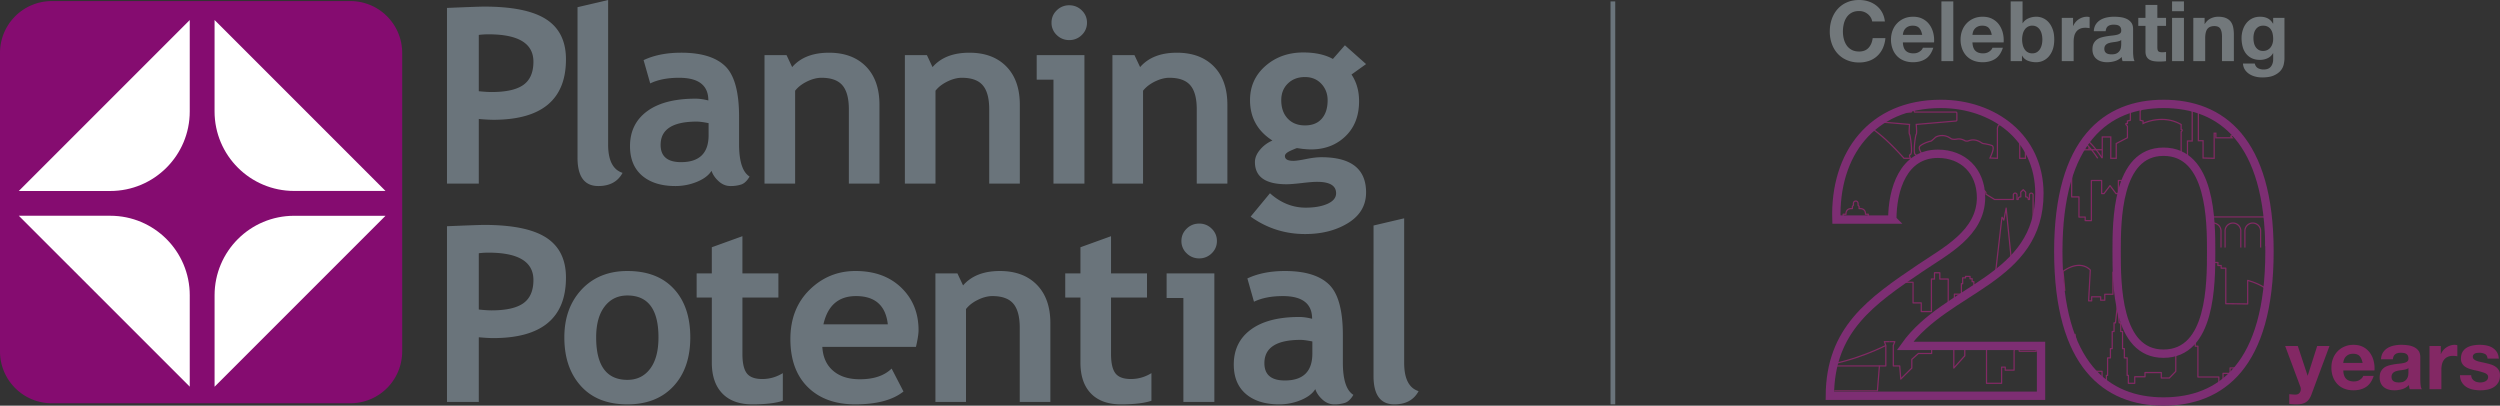
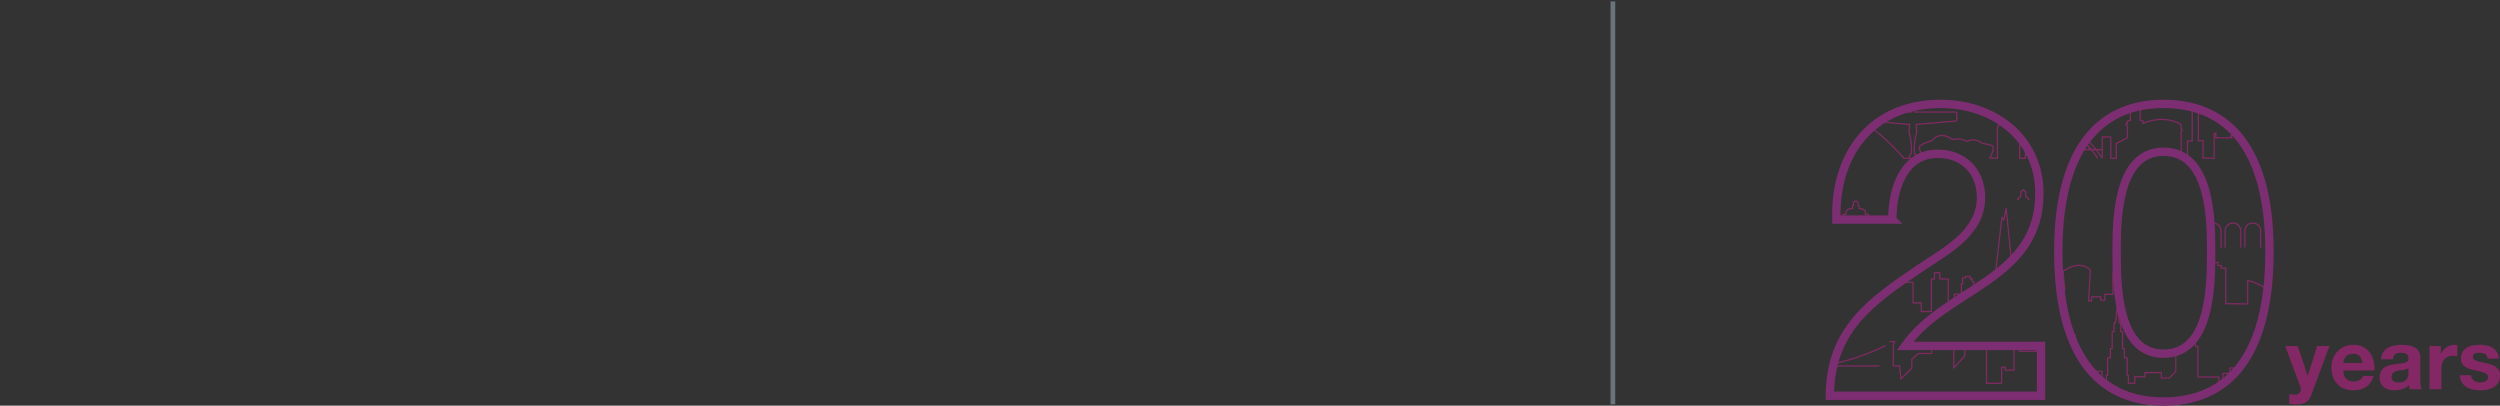
<svg xmlns="http://www.w3.org/2000/svg" width="299.881" height="48.662">
  <rect width="100%" height="100%" fill="#333333" stroke="none" />
  <defs>
    <clipPath id="a">
-       <path transform="matrix(1 0 0 -1 0 48.662)" d="M0 48.662h299.881V0H0z" />
-     </clipPath>
+       </clipPath>
    <clipPath id="b">
      <path transform="matrix(1 0 0 -1 0 48.662)" d="M246.896 18.497c0-9.704 2.926-14.695 7.053-16.778h11.194c4.162 2.083 7.087 7.074 7.087 16.778 0 13.386-5.816 17.703-12.715 17.703-6.803 0-12.619-4.317-12.619-17.703m7 0c0 3.578 0 11.964 5.619 11.964 5.716 0 5.716-8.386 5.716-11.964 0-3.875 0-12.26-5.716-12.26-5.619 0-5.619 8.385-5.619 12.26m-33.614 3.824h6.703c0 3.629 1.331 7.895 5.471 7.895 3.007 0 5.175-2.059 5.175-5.295-.05-4.218-4.19-6.326-7.245-8.386-5.83-3.93-10.622-7.251-10.881-14.816h25.322v5.45h-16.314c2.514 3.53 6.555 5.492 9.956 7.894 3.401 2.403 6.161 5.248 6.161 10.396 0 6.72-5.521 10.741-11.829 10.741-8.281 0-12.765-6.033-12.519-13.879" />
    </clipPath>
    <clipPath id="c">
      <path transform="matrix(1 0 0 -1 0 48.662)" d="M0 48.662h299.881V0H0z" />
    </clipPath>
  </defs>
  <g clip-path="url(#a)">
    <path d="M57.433 14.27v7.755h-3.816V.951c2.543-.108 4.033-.16 4.464-.16 3.396 0 5.88.511 7.452 1.533 1.57 1.023 2.356 2.62 2.356 4.79 0 4.833-2.908 7.255-8.722 7.255a20.23 20.23 0 0 1-1.734-.1m0-10.08v6.754c.648.066 1.156.097 1.527.097 1.744 0 3.017-.283 3.82-.855.801-.572 1.205-1.498 1.205-2.785 0-2.19-1.798-3.283-5.392-3.283-.4 0-.786.025-1.16.072M69.275.863 72.946 0v17.334c0 1.9.578 3.031 1.732 3.4-.566 1.055-1.538 1.582-2.907 1.582-1.664 0-2.496-1.133-2.496-3.398zM85.35 20.488c-.333.535-.912.977-1.74 1.318-.828.34-1.693.51-2.592.51-1.693 0-3.023-.416-3.994-1.244-.969-.832-1.453-2.01-1.453-3.537 0-1.783.682-3.18 2.05-4.188 1.363-1.009 3.304-1.511 5.821-1.511.43 0 .938.068 1.526.214 0-1.814-1.169-2.72-3.51-2.72-1.379 0-2.535.226-3.463.676l-.794-2.793c1.262-.596 2.765-.891 4.508-.891 2.397 0 4.155.533 5.27 1.603 1.117 1.071 1.675 3.098 1.675 6.083v3.298c0 2.051.42 3.346 1.263 3.872-.304.519-.642.836-1.013.957a4.13 4.13 0 0 1-1.278.181c-.529 0-1.004-.191-1.424-.578-.422-.383-.706-.801-.852-1.25m-.352-5.717c-.627-.123-1.096-.185-1.41-.185-2.897 0-4.346.929-4.346 2.791 0 1.383.817 2.074 2.451 2.074 2.203 0 3.305-1.082 3.305-3.24zM101.823 22.025v-8.91c0-1.315-.258-2.274-.772-2.879-.513-.603-1.352-.906-2.517-.906-.54 0-1.115.148-1.727.445-.61.3-1.089.668-1.43 1.11v11.14h-3.672V6.61h2.643l.674 1.44c1-1.153 2.474-1.727 4.42-1.727 1.871 0 3.346.55 4.43 1.646 1.08 1.102 1.622 2.633 1.622 4.6v9.457zM118.659 22.025v-8.91c0-1.315-.256-2.274-.771-2.879-.512-.603-1.352-.906-2.516-.906-.541 0-1.115.148-1.727.445-.611.3-1.089.668-1.431 1.11v11.14h-3.673V6.61h2.643l.676 1.44c.999-1.153 2.472-1.727 4.42-1.727 1.873 0 3.348.55 4.427 1.646 1.082 1.102 1.623 2.633 1.623 4.6v9.457zM126.366 22.025V9.56h-2.011V6.61h5.725v15.415zM128.259.633c.585 0 1.091.207 1.504.613.416.406.624.898.624 1.474a1.99 1.99 0 0 1-.624 1.477 2.075 2.075 0 0 1-1.504.611 2.077 2.077 0 0 1-1.505-.61 1.992 1.992 0 0 1-.622-1.478c0-.576.207-1.068.622-1.474a2.08 2.08 0 0 1 1.505-.613M143.554 22.025v-8.91c0-1.315-.254-2.274-.769-2.879-.513-.603-1.356-.906-2.52-.906-.535 0-1.11.148-1.725.445-.608.3-1.087.668-1.43 1.11v11.14h-3.672V6.61h2.643l.678 1.44c.998-1.153 2.47-1.727 4.418-1.727 1.87 0 3.346.55 4.43 1.646 1.078 1.102 1.62 2.633 1.62 4.6v9.457zM150.017 25.986l2.318-2.805c1.284 1.151 2.713 1.727 4.29 1.727 1.06 0 1.926-.155 2.613-.46.686-.31 1.03-.732 1.03-1.267 0-.912-.76-1.37-2.276-1.37-.41 0-1.026.05-1.839.146-.81.093-1.423.144-1.834.144-2.526 0-3.787-.889-3.787-2.664 0-.51.21-1.01.631-1.498a3.864 3.864 0 0 1 1.468-1.08c-1.792-1.144-2.687-2.758-2.687-4.852 0-1.65.618-3.017 1.85-4.095 1.233-1.08 2.748-1.619 4.55-1.619 1.41 0 2.59.257 3.542.777l1.438-1.64 2.541 2.257-1.75 1.252c.608.902.91 1.97.91 3.197 0 1.758-.543 3.161-1.636 4.211-1.092 1.051-2.468 1.576-4.134 1.576-.262 0-.618-.023-1.054-.07l-.606-.088c-.066 0-.327.106-.786.311-.454.207-.68.418-.68.64 0 .383.338.577 1.014.577.3 0 .812-.073 1.524-.217.715-.145 1.33-.217 1.836-.217 3.575 0 5.362 1.406 5.362 4.221 0 1.554-.715 2.775-2.145 3.664-1.43.887-3.154 1.33-5.167 1.33-2.41 0-4.59-.697-6.536-2.088m3.673-13.965c0 .912.256 1.647.768 2.195.515.551 1.206.827 2.077.827.873 0 1.543-.266 2.014-.805.47-.537.704-1.273.704-2.217 0-.775-.255-1.434-.756-1.973-.505-.535-1.158-.806-1.962-.806-.84 0-1.525.26-2.055.78-.527.517-.79 1.183-.79 2M57.433 40.455v7.758h-3.816V27.137c2.543-.104 4.033-.158 4.462-.158 3.397 0 5.881.51 7.454 1.533 1.57 1.023 2.356 2.617 2.356 4.789 0 4.834-2.908 7.254-8.723 7.254-.43 0-1.008-.032-1.733-.1m0-10.078v6.75c.646.07 1.156.102 1.527.102 1.743 0 3.016-.284 3.82-.858.801-.57 1.205-1.5 1.205-2.783 0-2.19-1.799-3.283-5.392-3.283-.402 0-.788.023-1.16.072M67.694 40.469c0-2.352.693-4.264 2.077-5.746 1.386-1.475 3.215-2.215 5.487-2.215 2.386 0 4.243.71 5.564 2.13 1.32 1.42 1.98 3.364 1.98 5.83 0 2.46-.672 4.413-2.017 5.86-1.346 1.45-3.19 2.176-5.527 2.176-2.39 0-4.248-.73-5.575-2.197-1.326-1.463-1.989-3.41-1.989-5.838m3.817 0c0 3.396 1.25 5.096 3.747 5.096 1.143 0 2.05-.44 2.722-1.325.67-.884 1.006-2.138 1.006-3.771 0-3.35-1.242-5.025-3.728-5.025-1.146 0-2.059.44-2.733 1.326-.676.88-1.014 2.115-1.014 3.699M85.385 35.69h-1.821v-2.894h1.82v-3.138l3.67-1.326v4.464h4.317v2.893h-4.316v6.752c0 1.103.177 1.883.529 2.34.353.457.97.683 1.85.683.88 0 1.705-.236 2.468-.707v3.315c-.851.287-2.068.431-3.643.431-1.565 0-2.77-.435-3.61-1.304-.842-.87-1.264-2.104-1.264-3.705zM109.873 41.607H98.64c.068 1.23.499 2.184 1.294 2.865.792.682 1.857 1.022 3.2 1.022 1.674 0 2.946-.426 3.818-1.283l1.423 2.751c-1.292 1.028-3.221 1.541-5.785 1.541-2.4 0-4.295-.689-5.69-2.064-1.395-1.379-2.092-3.3-2.092-5.768 0-2.427.766-4.396 2.298-5.904 1.532-1.506 3.37-2.26 5.512-2.26 2.284 0 4.112.668 5.494 2.002 1.378 1.332 2.07 3.032 2.07 5.096 0 .441-.104 1.11-.31 2.002m-11.1-2.707h7.723c-.254-2.256-1.526-3.385-3.816-3.385-2.095 0-3.398 1.13-3.906 3.385M122.321 48.213v-8.91c0-1.315-.259-2.274-.773-2.88-.512-.602-1.35-.907-2.517-.907-.538 0-1.115.15-1.727.447-.61.297-1.088.668-1.428 1.109v11.14h-3.67V32.798h2.64l.676 1.44c1-1.155 2.472-1.73 4.42-1.73 1.868 0 3.346.55 4.426 1.647 1.083 1.104 1.626 2.633 1.626 4.602v9.457zM129.602 35.69h-1.824v-2.894h1.824v-3.138l3.668-1.326v4.464h4.316v2.893h-4.316v6.752c0 1.103.177 1.883.53 2.34.353.457.971.683 1.85.683.88 0 1.704-.236 2.467-.707v3.315c-.85.287-2.066.431-3.644.431-1.564 0-2.77-.435-3.612-1.304-.842-.87-1.259-2.104-1.259-3.705zM141.949 48.213V35.748h-2.011v-2.951h5.727v15.416zm1.895-21.392a2.06 2.06 0 0 1 1.504.61c.415.409.624.9.624 1.475 0 .577-.209 1.073-.624 1.479a2.083 2.083 0 0 1-1.504.609 2.08 2.08 0 0 1-1.503-.61 1.99 1.99 0 0 1-.627-1.478c0-.574.209-1.066.627-1.474.415-.41.917-.611 1.503-.611M157.774 46.674c-.33.537-.913.976-1.739 1.32-.827.34-1.693.51-2.595.51-1.69 0-3.022-.418-3.99-1.244-.972-.834-1.456-2.01-1.456-3.535 0-1.785.684-3.186 2.05-4.19 1.367-1.01 3.306-1.513 5.823-1.513.428 0 .938.07 1.524.216 0-1.814-1.169-2.722-3.507-2.722-1.382 0-2.536.226-3.466.678l-.792-2.795c1.261-.594 2.764-.891 4.507-.891 2.4 0 4.154.533 5.271 1.603 1.117 1.073 1.675 3.1 1.675 6.084v3.299c0 2.05.42 3.344 1.263 3.87-.305.519-.64.837-1.013.958a4.112 4.112 0 0 1-1.28.182c-.527 0-1.003-.193-1.424-.578-.418-.383-.705-.8-.85-1.252m-.354-5.715c-.625-.125-1.096-.19-1.408-.19-2.897 0-4.346.934-4.346 2.794 0 1.384.815 2.076 2.452 2.076 2.204 0 3.302-1.082 3.302-3.24zM164.759 27.05l3.675-.863v17.336c0 1.896.574 3.03 1.73 3.395-.57 1.059-1.537 1.586-2.906 1.586-1.666 0-2.5-1.133-2.5-3.4z" fill="#6a747b" />
-     <path d="M48.243 42.156a6.215 6.215 0 0 1-6.215 6.217H6.216A6.216 6.216 0 0 1 0 42.156V6.346A6.216 6.216 0 0 1 6.216.13h35.812a6.215 6.215 0 0 1 6.215 6.214z" fill="#850c70" />
    <path d="M22.761 46.383 2.257 25.88h10.968c5.266 0 9.536 4.269 9.536 9.537zM22.761 13.373c0 5.268-4.27 9.537-9.536 9.537H2.254L22.761 2.404zM25.738 2.4l20.504 20.504H35.277c-5.268 0-9.54-4.27-9.54-9.54zM25.739 46.39V35.423c0-5.267 4.27-9.539 9.539-9.539h10.966z" fill="#fff" />
  </g>
  <g clip-path="url(#b)" stroke-width=".148" fill="none" stroke="#822964">
    <path stroke-linejoin="round" d="M221.239 37.544v-.952h.37v-.734h.717v.475h.715v-.663h2.49v-1.81h3.944v2.473h.983v1.04h1.219V33.47h.37v-.751h.637v.75h1.007v3.123h.74v-1.304h.843V34.03h.15v-.7h.346v-.175h.54v.282h.254v.35h.203v.416h.098v.92h.118v.643h.598v-1.25h.15v-.638h.51v.258h.135v.254h.226v1.376h.416l1.116-9.666.028-.036.197.336.01-.011.275-1.423.167 1.693.968 9.565h.528v-.44h.357v-.458l.487-.492h.547v.95h.529v-1.17h.735v-.562h2.295v.775h.42l-.21-2.278c2.175-1.52 3.27-.152 3.27-.152l-.202 3.69h.366v-.486h1.08v.41h.495v-.714h.976v-2.646h.314v-.56h1.035v.73h.36v3.652h.575l.349-6.568h2.039v3.978h.69v.382h1.605v2.036h.825v.433h.565c.025-.888.176-4.072 1.06-4.827a.232.232 0 0 1 .302 0c.95.812 1.054 4.434 1.064 4.985h.474v-6.167h.75v.76h.585v.366h.39v.317h.555v4.265h.487l2.14.026v-2.824c2.49.688 3.444 2.104 3.444 2.104v1.572h1.336v-.852h1.173v-1.047h.95" />
    <path stroke-linejoin="round" d="M226.658 40.985h.627l-.177.45v2.461h.768l.126 1.573 1.324-1.319v-1.042l.788-.707h1.592v-3.706h.503v.99H233.862v-.99h.502v5.455l1.317-1.47v-.984l1.365-1.241 1.243 1.241v4.28h1.809v-1.938h.434v.362h1.062v-2.267l.313-2.027h-.001l.313 2.027h2.028v-2.485l.193-1.979.193 1.979h1.546l.193-1.979.193 1.979v2.485h2.027l.313-2.027.314 2.027v3.396h1.24v-.99h1.689v1.094h.519v-.605h.144v-2.099h.338v-1.111h.217v-2.05h.218V38.73h.174l.227-2.101.226 2.101h.175v1.038h.217v2.05h.218v1.111h.337v2.099h.145v.948h.766v-.78h1.23v-.506h1.954v.651h.966l.77-.796v-3.016h.315v-1.086s-.791-.482-.603-.82c.242-.434 1.617-.458 1.617-.458s1.375.024 1.616.458c.188.338-.603.82-.603.82v1.086h.314v3.692h2.509v.755h.507v-1.19h.844v-.651h1.35v1.841h.797v-3.987h1.518v1.289h1.317M219.701 29.652h.513v-2.976s-.06-.319.38-.399c0 0-.04-.26.32-.26h.18v-.32h.34s-.08-.66.63-.68h.136v-.266l.12-.126v-.227s.006-.28.28-.28c.273 0 .28.28.28.28v.227l.12.126v.266h.136c.71.02.63.68.63.68h.34v.32h.18c.36 0 .32.26.32.26.44.08.38.399.38.399v2.102h.513v-1.184h1.835v.882l.678-.678h1.022v-1.155h1.134v-.728H231.191V23.63a.219.219 0 0 1 .437 0v.526h.061M271.167 29.694v-2.027h-.001a.942.942 0 0 0-1.883 0h-.001v2.027M266.905 29.694v-2.027h.001a.942.942 0 0 1 1.883 0h.001v2.027M264.529 29.694v-2.027h.001a.942.942 0 0 1 1.883 0h.001v2.027M264.038 29.694v-2.027h-.001a.942.942 0 0 0-1.883 0h-.001v2.027" />
    <path stroke-linejoin="round" d="M231.768 24.156h-.08.08s-.04-.315.315-.315v-.565l.293-.294.293.294v.565c.354 0 .314.315.314.315h.079-.08M243.298 23.927h.08-.08s.04-.315-.315-.315v-.565l-.293-.294-.293.294v.565c-.354 0-.314.315-.314.315h-.079.08" />
-     <path stroke-linejoin="round" d="M243.377 23.927h.062-.057.057V23.691l-.001-.164v-.126a.219.219 0 1 1 .437 0v4.061h1.193v-2.257l.267-.548h.28l.244-.45v-.439l.646-1.196v-3.174h.23v.231h1.534v-.23h.232v4.22h.877v2.42h.746v.424l.74.002v-4.812h1.234v1.568h.282l.72-.952.719.952h.283v-1.568h1.234v6.193h1.579v-1.18l.319-.557v-.647l.193-.568v-.262h.25l.272-1.636v.001l.273 1.636h.25v.262l.193.568v.647l.318.557V29h2.549v-2.98h10.256v3.446h.594M242.005 23.927h-.062v-.526a.219.219 0 1 0-.436 0v.526h-2.254l-1.035-.638v-.184l-.162-.226h-.172v-.485a.35.35 0 1 0-.701 0v.485h-.172l-.162.226v.184l-1.035.638h-2.253v-.526a.219.219 0 1 0-.437 0v.526h-.062M226.658 40.985h-.627l.176.45v2.461h-.767l-.24 2.991h-5.178" />
    <path stroke-linejoin="round" d="M226.208 41.435s-3.713 1.931-7.771 2.46h7.004" />
    <path stroke-miterlimit="10" d="M218.943 18.989h1.228s-.806-10.09 8.216 0h.789s-.272-.353 0-.477c.272-.123-.02-2.324-.121-2.4-.102-.073 0-1.186 0-1.186l-4.77-.411a.117.117 0 0 1-.105-.116v-.824c0-.073.06-.133.133-.133h4.93s.106-.185.044-.234c-.061-.051-.161-.613.142-.675h.053c.302.062.203.624.142.675-.062.049.043.234.043.234h4.93c.074 0 .134.06.134.133v.824c0 .06-.046.11-.106.116l-4.77.41s.103 1.114 0 1.188c-.101.075-.392 2.276-.12 2.399.272.124 0 .477 0 .477h1.2s-.99-1.12-.636-1.46c.353-.34 1.202-.59 1.279-.59.12 0 .56-.453.608-.485.102-.067.923-.48 1.815.16a.42.42 0 0 0 .159.07c.106.023.277.048.433.022.239-.041.59-.112 1.067.154a.414.414 0 0 0 .132.05.711.711 0 0 0 .268.004c.184-.036.749-.396 1.689.255 0 0 .149.067.248.07.127.004.725.135.77.163.11.067.697-.054-.063 1.548l.887.039v-3.585s.066-.433.266-.433v-2.365s-.308-.192 0-.342v-.824s-.433-.175 0-.363v-.3s.07-.974.933-1.15V9.5s-.242-.117.1-.175h.083c.34.058.1.175.1.175v.129c.862.175.933 1.149.933 1.149v.3c.433.188 0 .363 0 .363v.824c.308.15 0 .342 0 .342v2.365c.2 0 .266.433.266.433V18.988h.68v-2.56h1.025v2.45c0 .028.038.038.05.014.453-.83 3.828-6.526 8.09.019.016.022.052.013.052-.015v-2.467h1.024v2.56h.653v-1.77l1.345-.7v-1.376s-.438-.375 0-.33v-.296l.35-.093V13.36l-.005-.091s-.338-.3 0-.321v-.774s-.408-.374 0-.34l.202-.725V9.81s-.415-.38 0-.33l.39-2.235.392 2.236c.415-.05 0 .329 0 .329v1.298l.202.726c.408-.035 0 .339 0 .339v.774c.338.02 0 .32 0 .32l-.006.092v1.064l.35.093v.297s2.33-1.172 4.567.125v.579s.282.047 0 .282l.002 3.189h.758v-2.074h.567V9.324h-.283v-.705h.333s-.125-.916 0-1.128c.125-.212.162-.312.162-.312s-.087-.313 0-.45c.088-.138.276.05.276.187v.138l-.063.1.262.087v1.345h.333v.705h-.283v7.59h.566v2.074l1.33.034v-3.013h.205v.552h1.956l-.167-.197 2.142-1 2.102 1-.168.197h1.957v-.552h.204v3.012h.978" />
    <path stroke-miterlimit="10" d="M244.522 18.989s3.107-6.214 7.102 0M243.976 17.965h8.192M246.48 16.729v1.236M247.503 16.292v1.673M246.991 16.45v1.515M248.015 16.227v1.738M248.527 16.292v1.673M249.551 16.698v1.267M249.04 16.442v1.523M250.575 17.59v.374M250.063 17.095v.87M245.455 17.649v.316M245.989 17.095v.87" />
  </g>
  <g clip-path="url(#c)">
    <path fill="none" stroke="#7d2e73" d="M226.985 26.34c0-3.627 1.33-7.894 5.47-7.894 3.008 0 5.176 2.06 5.176 5.296-.05 4.217-4.19 6.326-7.245 8.386-5.964 4.02-10.843 7.404-10.892 15.348h25.333v-5.983h-16.314c2.513-3.53 6.555-5.491 9.956-7.894 3.4-2.403 6.16-5.248 6.16-10.396 0-6.72-5.52-10.74-11.828-10.74-8.281 0-12.766 6.032-12.52 13.878h6.704zm19.912 3.826c0 13.68 5.815 17.996 12.618 17.996 6.9 0 12.715-4.315 12.715-17.996 0-13.388-5.815-17.703-12.715-17.703-6.803 0-12.618 4.315-12.618 17.703zm6.998 0c0-3.58 0-11.965 5.62-11.965 5.717 0 5.717 8.385 5.717 11.965 0 3.874 0 12.259-5.717 12.259-5.62 0-5.62-8.385-5.62-12.26z" />
-     <path d="M224.392 2.081a1.612 1.612 0 0 0-1.384-.757c-.355 0-.656.068-.903.205a1.7 1.7 0 0 0-.602.552 2.411 2.411 0 0 0-.336.787c-.07.295-.105.6-.105.913 0 .302.035.594.105.878.07.284.182.54.336.768.153.227.354.41.602.546.247.137.548.206.903.206.48 0 .857-.147 1.128-.44.27-.296.436-.684.497-1.165h1.525a3.644 3.644 0 0 1-.312 1.214 2.892 2.892 0 0 1-.662.923 2.817 2.817 0 0 1-.963.582 3.54 3.54 0 0 1-1.213.2 3.665 3.665 0 0 1-1.48-.286 3.17 3.17 0 0 1-1.11-.787 3.485 3.485 0 0 1-.691-1.179 4.337 4.337 0 0 1-.24-1.46c0-.535.08-1.03.24-1.489.16-.458.39-.858.692-1.199a3.183 3.183 0 0 1 1.109-.803c.438-.194.93-.29 1.48-.29.394 0 .767.056 1.118.17.35.114.665.28.943.497.277.217.507.486.687.807.18.321.295.69.34 1.104h-1.524a1.286 1.286 0 0 0-.18-.497M230.215 3.36c-.171-.186-.43-.28-.778-.28-.227 0-.416.039-.566.116a1.047 1.047 0 0 0-.552.647c-.037.127-.06.24-.065.34h2.317c-.067-.36-.186-.635-.356-.822m-1.61 2.729c.214.207.52.31.923.31.287 0 .535-.071.742-.215.207-.144.334-.296.38-.457h1.255c-.201.622-.508 1.067-.923 1.335-.414.267-.916.4-1.504.4-.408 0-.776-.064-1.104-.195a2.29 2.29 0 0 1-.833-.557 2.493 2.493 0 0 1-.526-.862 3.154 3.154 0 0 1-.186-1.104c0-.387.064-.75.19-1.083.128-.335.308-.624.543-.868a2.56 2.56 0 0 1 .837-.577c.324-.14.684-.21 1.079-.21.44 0 .826.085 1.153.256.328.17.597.399.808.687.21.287.362.615.456.983.094.368.127.752.1 1.153h-3.741c.02.462.137.796.35 1.004M234.303 7.333h-1.425V.17h1.425zM238.561 3.36c-.17-.186-.43-.28-.778-.28-.227 0-.416.039-.566.116a1.047 1.047 0 0 0-.552.647c-.037.127-.059.24-.065.34h2.317c-.067-.36-.186-.635-.356-.822m-1.61 2.729c.214.207.521.31.923.31.287 0 .535-.071.742-.215.207-.144.334-.296.381-.457h1.254c-.2.622-.508 1.067-.923 1.335-.414.267-.916.4-1.504.4-.408 0-.776-.064-1.104-.195a2.29 2.29 0 0 1-.833-.557 2.508 2.508 0 0 1-.526-.862 3.154 3.154 0 0 1-.186-1.104c0-.387.064-.75.191-1.083.127-.335.307-.624.542-.868a2.56 2.56 0 0 1 .837-.577c.324-.14.684-.21 1.08-.21.44 0 .825.085 1.152.256.328.17.597.399.808.687.21.287.362.615.456.983.094.368.127.752.1 1.153h-3.74c.02.462.136.796.35 1.004M244.916 4.113a1.663 1.663 0 0 0-.22-.532 1.162 1.162 0 0 0-.377-.366 1.05 1.05 0 0 0-.547-.136 1.05 1.05 0 0 0-.54.136 1.15 1.15 0 0 0-.383.366c-.1.154-.173.331-.22.532a2.757 2.757 0 0 0 0 1.254c.047.2.12.378.22.532a1.05 1.05 0 0 0 .923.501c.214 0 .396-.045.547-.135.15-.091.276-.213.376-.366.1-.154.174-.332.221-.532a2.72 2.72 0 0 0 .07-.622c0-.221-.023-.432-.07-.632M242.61.17v2.609h.02c.174-.268.41-.463.707-.587.297-.124.607-.186.928-.186a1.972 1.972 0 0 1 1.46.652c.203.221.37.504.496.848.127.344.191.754.191 1.229 0 .475-.064.884-.19 1.229a2.521 2.521 0 0 1-.498.848 1.977 1.977 0 0 1-1.459.651 2.74 2.74 0 0 1-1.023-.18 1.302 1.302 0 0 1-.683-.612h-.02v.662h-1.354V.17zM248.668 2.147v.963h.02a1.786 1.786 0 0 1 .662-.797c.147-.097.304-.172.472-.226.167-.053.34-.08.52-.08.095 0 .198.016.312.05V3.38a2.901 2.901 0 0 0-.511-.05c-.261 0-.482.044-.663.13-.18.087-.326.206-.436.356a1.43 1.43 0 0 0-.235.527 2.802 2.802 0 0 0-.071.652v2.338h-1.424V2.147zM254.446 4.795a.647.647 0 0 1-.226.125c-.09.031-.187.055-.29.076-.105.02-.213.036-.327.05a6.67 6.67 0 0 0-.34.05c-.108.02-.213.047-.317.08a.943.943 0 0 0-.27.136.622.622 0 0 0-.186.215.697.697 0 0 0-.07.331c0 .128.023.235.07.321.046.087.11.156.19.206.081.05.174.085.281.106.107.02.217.029.331.029.281 0 .498-.046.652-.14a.94.94 0 0 0 .341-.336c.074-.13.12-.263.136-.396.016-.134.025-.241.025-.321zm-3.29-1.053c.02-.335.103-.612.25-.833.147-.221.335-.398.562-.531.227-.134.483-.23.767-.286a4.35 4.35 0 0 1 .858-.086c.261 0 .525.019.793.055.267.037.511.109.732.216.221.107.401.256.542.446.14.191.21.444.21.758v2.698c0 .235.014.459.041.673.026.214.073.374.14.481h-1.444a2.115 2.115 0 0 1-.101-.501 1.857 1.857 0 0 1-.803.491c-.307.094-.62.14-.942.14-.248 0-.479-.03-.693-.09a1.576 1.576 0 0 1-.56-.281 1.309 1.309 0 0 1-.378-.481 1.633 1.633 0 0 1-.135-.692c0-.295.052-.537.156-.728a1.29 1.29 0 0 1 .401-.456c.163-.114.351-.199.562-.256.21-.057.422-.102.636-.135.214-.034.425-.061.632-.081.208-.02.392-.05.552-.09a.962.962 0 0 0 .382-.175c.093-.077.136-.189.13-.336a.76.76 0 0 0-.075-.367.556.556 0 0 0-.2-.21.803.803 0 0 0-.292-.101 2.476 2.476 0 0 0-.356-.025c-.28 0-.502.061-.662.181-.16.12-.255.321-.28.602zM259.822 2.147V3.1h-1.043v2.568c0 .24.04.4.121.482.08.08.24.12.482.12a2.458 2.458 0 0 0 .44-.04v1.104c-.12.019-.254.033-.4.039a9.086 9.086 0 0 1-.432.01c-.22 0-.43-.014-.627-.045a1.483 1.483 0 0 1-.522-.175.93.93 0 0 1-.356-.371c-.087-.161-.13-.371-.13-.632V3.1h-.863v-.953h.862V.592h1.425v1.555zM261.969 7.333h-1.424V2.146h1.424zM260.545.17h1.424v1.174h-1.424zM264.447 2.147v.722h.03c.181-.3.415-.52.702-.657.288-.137.582-.205.883-.205.381 0 .694.05.938.155.244.104.436.248.577.43.141.186.24.41.296.674.056.264.085.557.085.878v3.19h-1.424v-2.93c0-.428-.067-.747-.2-.958-.135-.21-.372-.316-.714-.316-.387 0-.668.116-.842.346-.174.23-.26.61-.26 1.139v2.719h-1.425V2.147zM271.991 5.989c.154-.08.28-.187.381-.321.101-.133.175-.286.226-.456.05-.171.075-.35.075-.537 0-.214-.02-.416-.06-.607a1.512 1.512 0 0 0-.2-.507 1.038 1.038 0 0 0-.372-.35 1.16 1.16 0 0 0-.582-.131c-.2 0-.373.04-.517.12-.143.08-.264.19-.36.326a1.368 1.368 0 0 0-.21.472 2.303 2.303 0 0 0-.067.557c0 .187.018.373.055.556.037.184.1.35.191.497.09.147.21.268.356.36.147.095.331.142.552.142.2 0 .378-.041.532-.121m1.951 1.726a1.764 1.764 0 0 1-.366.747c-.188.23-.458.426-.813.587-.355.16-.829.24-1.425.24a3.29 3.29 0 0 1-.777-.095 2.445 2.445 0 0 1-.722-.296 1.791 1.791 0 0 1-.542-.516 1.506 1.506 0 0 1-.246-.758h1.415c.067.268.197.453.391.557a1.4 1.4 0 0 0 .672.155c.402 0 .694-.12.878-.361.184-.24.273-.545.266-.913V6.38h-.02a1.406 1.406 0 0 1-.657.607 2.124 2.124 0 0 1-.898.196c-.388 0-.723-.07-1.003-.206a1.91 1.91 0 0 1-.693-.561 2.372 2.372 0 0 1-.396-.833 3.932 3.932 0 0 1-.125-1.008c0-.335.048-.657.145-.968.097-.311.24-.586.427-.823s.42-.427.697-.567c.277-.14.597-.21.958-.21.341 0 .64.063.898.19.257.127.473.34.647.642h.02v-.692h1.354v4.855c0 .208-.028.445-.085.713" fill="#72787b" />
    <path d="M276.618 48.233c-.274.181-.655.271-1.143.271-.147 0-.293-.005-.437-.015-.143-.01-.29-.022-.436-.035V47.28l.412.04c.14.013.28.017.42.01.188-.02.326-.093.417-.22a.711.711 0 0 0 .135-.422.856.856 0 0 0-.06-.32l-1.816-4.866h1.516l1.173 3.551h.02l1.134-3.55h1.474l-2.167 5.827c-.154.421-.368.722-.642.903M283.043 42.715c-.17-.187-.43-.28-.778-.28-.227 0-.416.038-.566.115a1.068 1.068 0 0 0-.552.647 1.65 1.65 0 0 0-.066.341h2.318c-.067-.36-.186-.635-.356-.823m-1.61 2.73c.214.206.521.31.923.31.287 0 .535-.072.742-.216.207-.144.335-.296.381-.456h1.254c-.2.621-.508 1.067-.923 1.334-.414.268-.916.401-1.505.401-.407 0-.775-.065-1.103-.196a2.289 2.289 0 0 1-.833-.556 2.497 2.497 0 0 1-.526-.863 3.148 3.148 0 0 1-.186-1.103c0-.388.063-.749.191-1.084a2.517 2.517 0 0 1 1.38-1.444c.324-.14.683-.21 1.077-.21.442 0 .826.084 1.154.255.328.17.597.4.808.687.21.287.362.615.456.983.094.368.127.753.101 1.154h-3.743c.021.461.138.795.352 1.003M288.897 44.15a.612.612 0 0 1-.226.125c-.09.03-.188.056-.29.075a4.317 4.317 0 0 1-.327.051c-.113.014-.227.03-.341.05-.108.02-.213.047-.317.08a.913.913 0 0 0-.27.136.634.634 0 0 0-.185.215.694.694 0 0 0-.07.331c0 .128.023.235.07.321.046.088.11.156.19.206a.813.813 0 0 0 .28.106c.108.02.218.03.332.03.28 0 .498-.047.653-.14a.936.936 0 0 0 .34-.337c.074-.13.12-.263.136-.396.017-.134.024-.24.024-.32zm-3.29-1.053c.02-.334.102-.612.25-.833.147-.22.334-.397.561-.53.228-.136.483-.23.769-.288.284-.056.57-.085.858-.085.26 0 .524.02.791.056.267.036.512.108.733.215.22.107.401.256.541.446.14.191.212.444.212.758v2.698c0 .235.012.46.04.673.025.214.072.374.14.481h-1.445a2.104 2.104 0 0 1-.1-.502 1.842 1.842 0 0 1-.803.492 3.21 3.21 0 0 1-.942.14c-.248 0-.48-.03-.693-.09-.214-.06-.4-.154-.562-.28a1.318 1.318 0 0 1-.375-.482 1.633 1.633 0 0 1-.137-.692c0-.294.053-.537.156-.728.105-.19.238-.342.401-.456.164-.114.351-.199.563-.256.21-.057.421-.1.637-.135.214-.034.423-.06.632-.08.207-.02.39-.05.55-.09a.962.962 0 0 0 .382-.176c.094-.077.137-.189.13-.336a.763.763 0 0 0-.075-.367.559.559 0 0 0-.2-.21.808.808 0 0 0-.291-.1 2.472 2.472 0 0 0-.356-.026c-.28 0-.501.061-.662.181-.16.12-.255.321-.281.602zM292.779 41.502v.963h.02a1.786 1.786 0 0 1 .662-.798c.147-.096.304-.172.472-.225a1.68 1.68 0 0 1 .521-.08c.094 0 .198.016.311.05v1.324a2.828 2.828 0 0 0-.511-.05c-.261 0-.482.043-.663.13a1.15 1.15 0 0 0-.436.356 1.44 1.44 0 0 0-.236.527c-.047.2-.07.418-.07.652v2.337h-1.424v-5.186zM296.526 45.399a.812.812 0 0 0 .246.27c.1.07.215.123.346.157a1.559 1.559 0 0 0 .722.015c.11-.024.21-.061.3-.11a.671.671 0 0 0 .226-.202.518.518 0 0 0 .09-.315c0-.214-.141-.375-.426-.482a8.5 8.5 0 0 0-1.188-.321 7.305 7.305 0 0 1-.607-.165 2.123 2.123 0 0 1-.527-.251 1.215 1.215 0 0 1-.371-.391 1.109 1.109 0 0 1-.14-.577c0-.335.064-.608.195-.822.13-.214.303-.383.517-.508.214-.123.454-.21.722-.26.267-.05.542-.076.823-.076.28 0 .553.027.817.08.264.054.5.145.707.27.207.129.38.298.517.509.137.21.219.476.246.797h-1.354c-.021-.274-.124-.46-.312-.557a1.416 1.416 0 0 0-.661-.145 2.45 2.45 0 0 0-.261.015.851.851 0 0 0-.256.064.533.533 0 0 0-.195.146.378.378 0 0 0-.081.256c0 .127.047.23.14.31.094.08.216.147.366.197.15.05.323.095.517.135.194.04.39.084.592.13.207.047.41.105.607.17.197.068.373.157.527.267.154.11.277.247.37.41.094.165.14.368.14.608 0 .34-.068.627-.204.858a1.643 1.643 0 0 1-.537.556c-.22.14-.474.24-.758.297a4.471 4.471 0 0 1-.867.085c-.301 0-.595-.03-.883-.091a2.328 2.328 0 0 1-.767-.3 1.738 1.738 0 0 1-.552-.557c-.144-.231-.222-.52-.236-.868h1.354c0 .154.032.286.096.396" fill="#832864" />
    <path stroke-width=".567" stroke-miterlimit="10" fill="none" stroke="#6a747b" d="M193.469.17v48.333" />
  </g>
</svg>